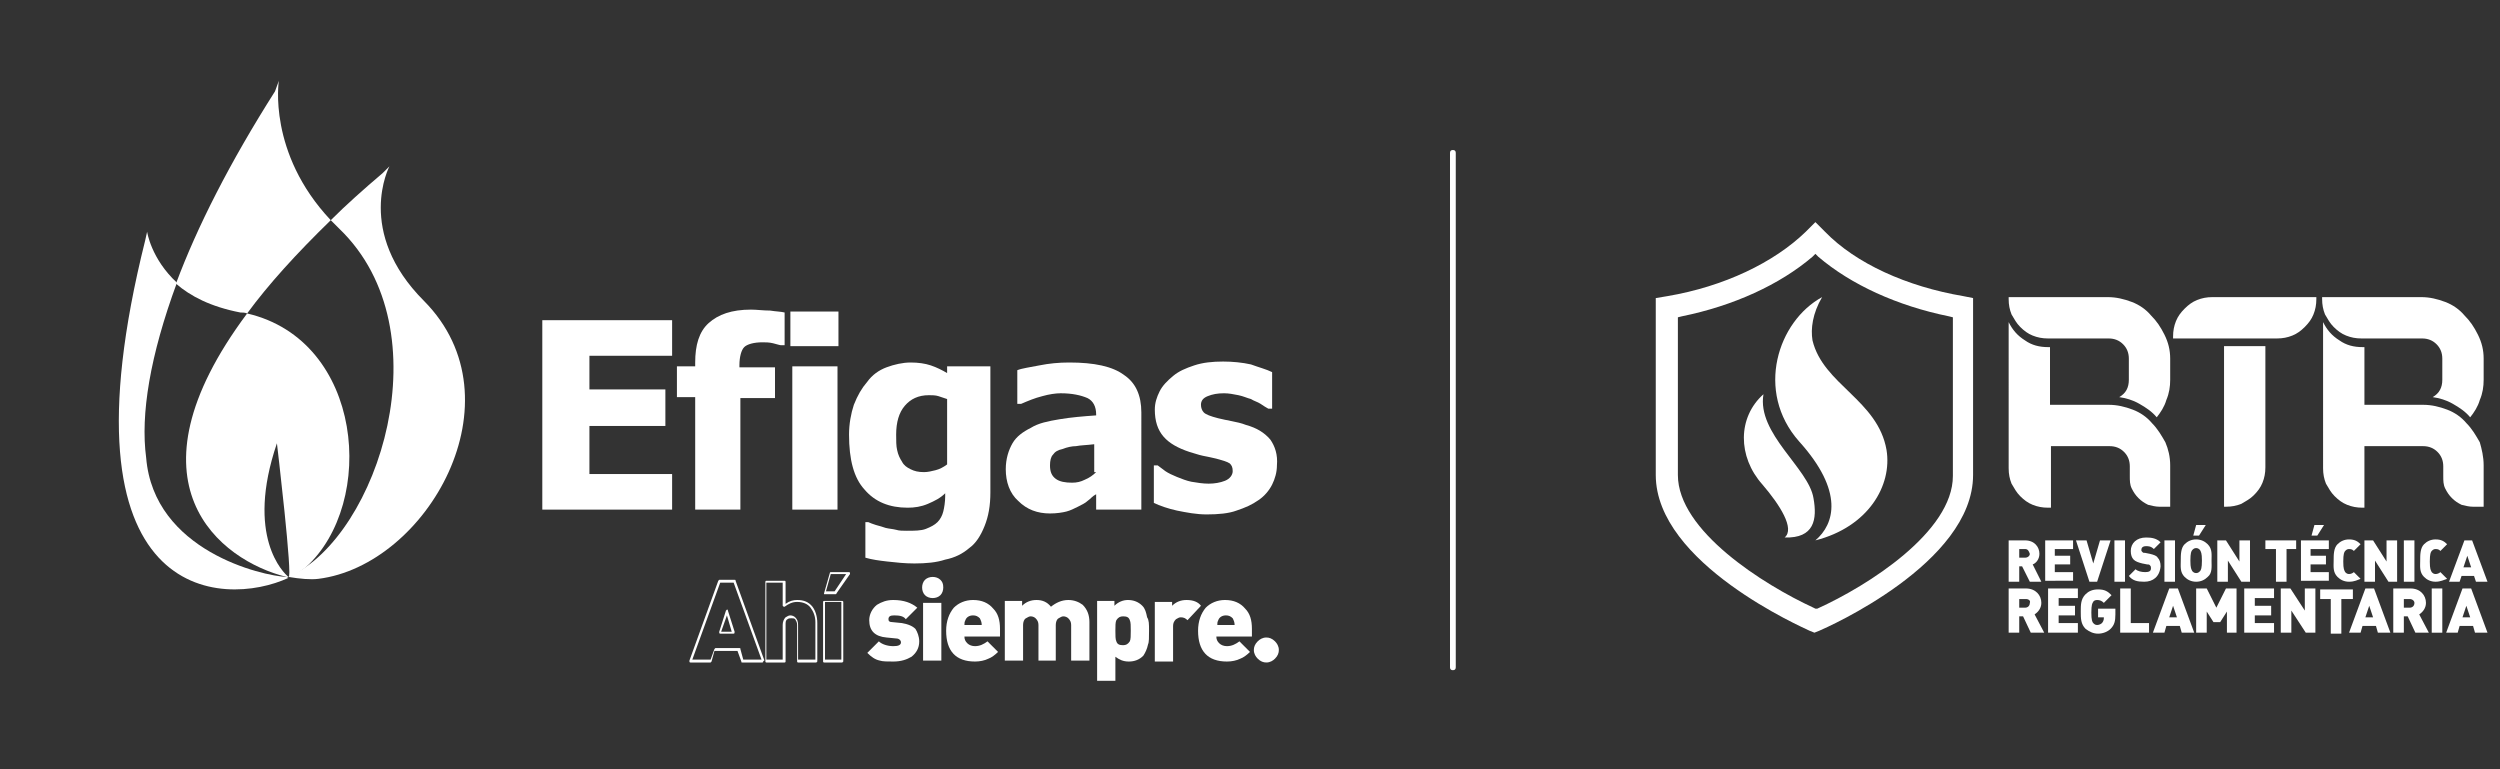
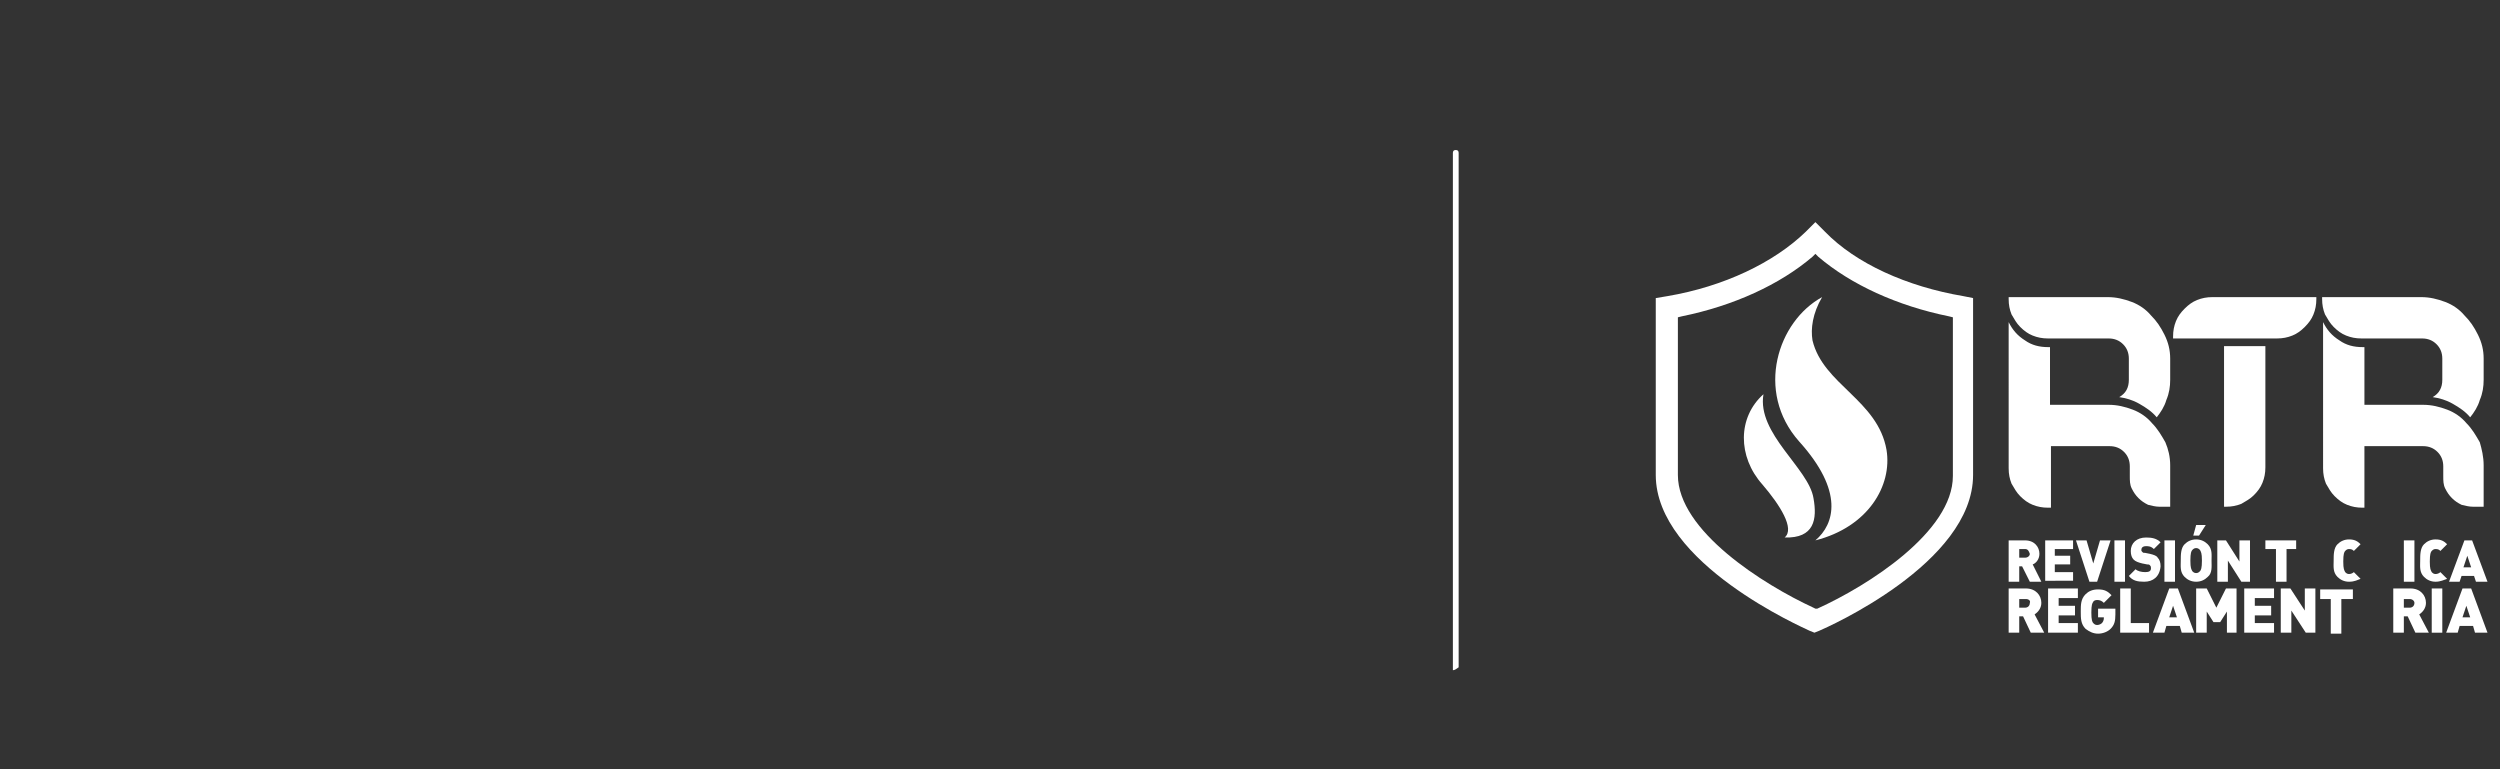
<svg xmlns="http://www.w3.org/2000/svg" xmlns:xlink="http://www.w3.org/1999/xlink" version="1.1" id="Capa_1" x="0px" y="0px" viewBox="0 0 260 80" style="enable-background:new 0 0 260 80;" xml:space="preserve">
  <rect x="0" y="0" width="260" height="80" fill="#333333" stroke="none" />
  <style type="text/css">
	.st0{fill:#FFFFFF;}
	.st1{clip-path:url(#SVGID_00000168825878773165451610000000790343572532034953_);fill:#FFFFFF;}
	.st2{fill-rule:evenodd;clip-rule:evenodd;fill:#FFFFFF;}
</style>
  <g>
    <g>
-       <path class="st0" d="M151.1,69.7c-0.2,0-0.3-0.1-0.3-0.3V15.9c0-0.2,0.1-0.3,0.3-0.3s0.3,0.1,0.3,0.3v53.5    C151.4,69.6,151.3,69.7,151.1,69.7z" />
+       <path class="st0" d="M151.1,69.7V15.9c0-0.2,0.1-0.3,0.3-0.3s0.3,0.1,0.3,0.3v53.5    C151.4,69.6,151.3,69.7,151.1,69.7z" />
    </g>
    <g>
      <g>
        <defs>
-           <rect id="SVGID_11_" y="0.4" width="145.3" height="79.2" />
-         </defs>
+           </defs>
        <clipPath id="SVGID_00000112600388852446520560000007775418714220829358_">
          <use xlink:href="#SVGID_11_" style="overflow:visible;" />
        </clipPath>
-         <path style="clip-path:url(#SVGID_00000112600388852446520560000007775418714220829358_);fill:#FFFFFF;" d="M15.3,24.1     c0,0,0.4,2.8,3.1,5.3c-2.8,7.6-3.8,13.7-3.2,18.2C16,57.3,27.3,59.9,29.8,60l0.2,0.1C23.3,63.2,5.6,63,15.1,25L15.3,24.1z" />
        <path style="clip-path:url(#SVGID_00000112600388852446520560000007775418714220829358_);fill:#FFFFFF;" d="M29,8.4     c0,0-1.2,7.5,5.4,14.5c-3.6,3.5-6.5,6.7-8.7,9.7c-0.2-0.1-0.5-0.1-0.7-0.1c-3.1-0.6-5.2-1.7-6.7-3c2.2-5.9,5.6-12.6,10.3-20     L29,8.4z" />
        <path style="clip-path:url(#SVGID_00000112600388852446520560000007775418714220829358_);fill:#FFFFFF;" d="M40.5,17.3     c0,0-3.6,6.8,3.6,14c10.2,10.3,0.3,27.5-11,28.9c-0.8,0.1-1.9,0-3.1-0.2l0.2-0.1c9.1-4.2,16.1-25.5,5.1-36.1     c-0.3-0.3-0.6-0.6-0.9-0.9c1.6-1.6,3.4-3.2,5.4-4.9L40.5,17.3z" />
        <path style="clip-path:url(#SVGID_00000112600388852446520560000007775418714220829358_);fill:#FFFFFF;" d="M25.7,32.6     C12.5,50.3,22.9,58.3,29.8,60c0.2,0,0.4,0,0.4,0c0.7-0.3,1.2-0.7,1.6-1C39.2,52.3,37.8,35.4,25.7,32.6 M30,60     c-0.5-0.4-4.5-4.2-1.2-13.9C28.8,46.1,30.5,60.4,30,60" />
        <polygon style="clip-path:url(#SVGID_00000112600388852446520560000007775418714220829358_);fill:#FFFFFF;" points="56.4,53      69.9,53 69.9,49.3 61.3,49.3 61.3,44.3 69.2,44.3 69.2,40.5 61.3,40.5 61.3,37 69.9,37 69.9,33.3 56.4,33.3    " />
        <path style="clip-path:url(#SVGID_00000112600388852446520560000007775418714220829358_);fill:#FFFFFF;" d="M78.1,32.2     c-2,0-3.4,0.5-4.4,1.4c-1,0.9-1.4,2.3-1.4,4.1v0.4h-1.9v3.2h1.9V53h4.7V41.4h3.6v-3.2h-3.7V38c0-0.9,0.2-1.6,0.5-1.9     c0.3-0.3,1-0.5,1.9-0.5c0.3,0,0.7,0,1.1,0.1c0.4,0.1,0.7,0.2,0.8,0.2h0.4v-3.4c-0.4-0.1-0.9-0.1-1.5-0.2     C79.4,32.3,78.7,32.2,78.1,32.2" />
        <rect x="82.2" y="32.4" style="clip-path:url(#SVGID_00000112600388852446520560000007775418714220829358_);fill:#FFFFFF;" width="5" height="3.6" />
        <rect x="82.4" y="38.1" style="clip-path:url(#SVGID_00000112600388852446520560000007775418714220829358_);fill:#FFFFFF;" width="4.7" height="14.9" />
        <path style="clip-path:url(#SVGID_00000112600388852446520560000007775418714220829358_);fill:#FFFFFF;" d="M98.5,38.8     c-0.5-0.3-1.1-0.6-1.7-0.8c-0.6-0.2-1.3-0.3-2.1-0.3c-0.8,0-1.7,0.2-2.5,0.5c-0.8,0.3-1.5,0.8-2,1.5c-0.6,0.7-1,1.4-1.4,2.4     c-0.3,0.9-0.5,2-0.5,3.1c0,2.6,0.5,4.5,1.6,5.7c1.1,1.3,2.6,1.9,4.5,1.9c0.7,0,1.4-0.1,2.1-0.4c0.7-0.3,1.3-0.6,1.8-1.1v0.3     c0,0.6-0.1,1.2-0.2,1.6c-0.1,0.4-0.3,0.8-0.6,1.1c-0.3,0.3-0.7,0.5-1.2,0.7c-0.5,0.2-1.2,0.2-2,0.2c-0.4,0-0.8,0-1.1-0.1     c-0.4-0.1-0.7-0.1-1.1-0.2c-0.3-0.1-0.6-0.2-1-0.3c-0.3-0.1-0.6-0.2-0.8-0.3H90V58c0.7,0.2,1.4,0.3,2.3,0.4     c0.9,0.1,1.8,0.2,2.8,0.2c1.2,0,2.3-0.1,3.2-0.4c1-0.2,1.8-0.6,2.5-1.2c0.7-0.5,1.2-1.3,1.6-2.3c0.4-1,0.6-2.1,0.6-3.5V38.1h-4.5     L98.5,38.8z M98.5,48.3c-0.4,0.3-0.8,0.5-1.2,0.6c-0.4,0.1-0.8,0.2-1.2,0.2c-0.6,0-1-0.1-1.4-0.3c-0.4-0.2-0.7-0.4-0.9-0.8     c-0.2-0.3-0.4-0.7-0.5-1.2c-0.1-0.4-0.1-1-0.1-1.6c0-1.3,0.3-2.3,0.9-3c0.6-0.7,1.4-1.1,2.5-1.1c0.3,0,0.7,0,1,0.1     c0.3,0.1,0.6,0.2,0.9,0.3V48.3z" />
        <path style="clip-path:url(#SVGID_00000112600388852446520560000007775418714220829358_);fill:#FFFFFF;" d="M116.9,39     c-1.2-0.9-3.1-1.3-5.7-1.3c-1.1,0-2.1,0.1-3.1,0.3c-1,0.2-1.8,0.3-2.3,0.5V42h0.4c0.7-0.3,1.4-0.6,2.2-0.8     c0.7-0.2,1.4-0.3,1.9-0.3c1.2,0,2.1,0.2,2.8,0.5c0.6,0.3,0.9,0.9,0.9,1.7v0.1c-1.4,0.1-2.6,0.2-3.8,0.4c-1.2,0.2-2.2,0.4-3,0.9     c-0.8,0.4-1.5,0.9-1.9,1.6c-0.4,0.7-0.7,1.6-0.7,2.7c0,1.3,0.4,2.5,1.3,3.3c0.9,0.9,2,1.3,3.3,1.3c0.7,0,1.3-0.1,1.7-0.2     c0.4-0.1,0.8-0.3,1.2-0.5c0.4-0.2,0.8-0.4,1-0.6c0.3-0.2,0.5-0.5,0.9-0.7V53h4.7V42.9C118.7,41.1,118.1,39.8,116.9,39 M114,49.1     c-0.3,0.3-0.7,0.6-1.2,0.8c-0.4,0.2-0.8,0.3-1.3,0.3c-0.7,0-1.3-0.1-1.7-0.4c-0.4-0.3-0.6-0.7-0.6-1.4c0-0.5,0.1-0.9,0.3-1.1     c0.2-0.3,0.5-0.5,1-0.6c0.5-0.2,1-0.3,1.4-0.3c0.5-0.1,1.1-0.1,1.9-0.2V49.1z" />
        <path style="clip-path:url(#SVGID_00000112600388852446520560000007775418714220829358_);fill:#FFFFFF;" d="M132.1,45.7     c-0.6-0.7-1.4-1.2-2.5-1.5c-0.5-0.2-1-0.3-1.5-0.4c-0.5-0.1-1-0.2-1.4-0.3c-0.8-0.2-1.3-0.4-1.5-0.6c-0.2-0.2-0.3-0.5-0.3-0.8     c0-0.4,0.2-0.7,0.7-0.9c0.5-0.2,1-0.3,1.7-0.3c0.5,0,1,0.1,1.5,0.2c0.5,0.1,0.9,0.3,1.3,0.4c0.3,0.2,0.7,0.3,1,0.5     c0.3,0.2,0.6,0.4,0.8,0.5h0.4v-3.8c-0.6-0.3-1.4-0.5-2.2-0.8c-0.9-0.2-1.9-0.3-2.9-0.3c-1.1,0-2.1,0.1-3,0.4     c-0.9,0.3-1.6,0.6-2.2,1.1c-0.6,0.5-1.1,1-1.4,1.6c-0.3,0.6-0.5,1.2-0.5,1.9c0,1.2,0.3,2.1,0.9,2.8c0.6,0.7,1.5,1.2,2.7,1.6     c0.4,0.1,0.9,0.3,1.4,0.4c0.5,0.1,1,0.2,1.4,0.3c0.7,0.2,1.1,0.3,1.4,0.5c0.2,0.2,0.3,0.4,0.3,0.8c0,0.4-0.3,0.8-0.8,1     c-0.5,0.2-1.1,0.3-1.7,0.3c-0.6,0-1.2-0.1-1.8-0.2c-0.5-0.1-1-0.3-1.5-0.5c-0.5-0.2-0.9-0.4-1.2-0.6c-0.3-0.2-0.5-0.4-0.8-0.6     H120v3.9c0.6,0.3,1.5,0.6,2.4,0.8c1,0.2,2,0.4,3.1,0.4c1.2,0,2.3-0.1,3.1-0.4c0.9-0.3,1.6-0.6,2.3-1.1c0.6-0.4,1.1-1,1.4-1.6     c0.3-0.6,0.5-1.3,0.5-2C132.9,47.3,132.6,46.4,132.1,45.7" />
        <path style="clip-path:url(#SVGID_00000112600388852446520560000007775418714220829358_);fill:#FFFFFF;" d="M79.3,68.9h-2.1     c-0.1,0-0.1,0-0.1-0.1l-0.4-1.1h-2.4L74,68.8c0,0-0.1,0.1-0.1,0.1h-2.1c0,0-0.1,0-0.1-0.1c0,0,0-0.1,0-0.1l3-8.3     c0,0,0.1-0.1,0.1-0.1h1.6c0.1,0,0.1,0,0.1,0.1l3,8.3C79.4,68.7,79.4,68.8,79.3,68.9C79.4,68.8,79.4,68.9,79.3,68.9 M77.3,68.6     h1.9l-2.9-8h-1.4l-2.9,8h1.9l0.4-1.1c0,0,0.1-0.1,0.1-0.1h2.5c0.1,0,0.1,0,0.1,0.1L77.3,68.6z M76.3,65.9h-1.4c0,0-0.1,0-0.1-0.1     c0,0,0-0.1,0-0.1l0.7-2.2c0,0,0.1-0.1,0.1-0.1c0.1,0,0.1,0,0.1,0.1l0.7,2.2C76.4,65.8,76.4,65.9,76.3,65.9     C76.4,65.9,76.3,65.9,76.3,65.9 M75,65.7h1.1L75.6,64L75,65.7z" />
        <path style="clip-path:url(#SVGID_00000112600388852446520560000007775418714220829358_);fill:#FFFFFF;" d="M84.9,68.9H83     c-0.1,0-0.1-0.1-0.1-0.1V65c0-0.3-0.1-0.4-0.2-0.6c-0.1-0.1-0.2-0.1-0.4-0.1c-0.1,0-0.3,0-0.4,0.1c-0.2,0.1-0.2,0.3-0.2,0.6v3.8     c0,0.1-0.1,0.1-0.1,0.1h-1.9c-0.1,0-0.1-0.1-0.1-0.1v-8.3c0-0.1,0.1-0.1,0.1-0.1h1.9c0.1,0,0.1,0.1,0.1,0.1v2.3     c0.4-0.3,0.8-0.4,1.2-0.4c0.7,0,1.2,0.2,1.6,0.7c0.3,0.4,0.5,1,0.5,1.7v4C85,68.8,84.9,68.9,84.9,68.9 M83.1,68.6h1.7v-3.9     c0-0.6-0.2-1.1-0.5-1.5c-0.3-0.4-0.8-0.6-1.4-0.6c-0.5,0-0.9,0.2-1.3,0.5c0,0-0.1,0-0.1,0c0,0-0.1-0.1-0.1-0.1v-2.4h-1.7v8h1.7     V65c0-0.3,0.1-0.6,0.3-0.8c0.2-0.1,0.3-0.2,0.5-0.2c0.2,0,0.4,0.1,0.5,0.2c0.2,0.2,0.3,0.4,0.3,0.8V68.6z" />
        <path style="clip-path:url(#SVGID_00000112600388852446520560000007775418714220829358_);fill:#FFFFFF;" d="M87.6,68.9h-1.9     c-0.1,0-0.1-0.1-0.1-0.1v-6.2c0-0.1,0.1-0.1,0.1-0.1h1.9c0.1,0,0.1,0.1,0.1,0.1v6.2C87.7,68.8,87.6,68.9,87.6,68.9 M85.8,68.6     h1.7v-6h-1.7V68.6z M86.9,61.8h-1.1c0,0-0.1,0-0.1,0c0,0,0-0.1,0-0.1l0.6-2.1c0-0.1,0.1-0.1,0.1-0.1h1.9c0,0,0.1,0,0.1,0.1     c0,0,0,0.1,0,0.1L87,61.7C87,61.8,86.9,61.8,86.9,61.8 M85.9,61.5h0.9l1.2-1.8h-1.6L85.9,61.5z" />
        <path style="clip-path:url(#SVGID_00000112600388852446520560000007775418714220829358_);fill:#FFFFFF;" d="M95.6,66.7     c0,0.7-0.3,1.2-0.8,1.6c-0.5,0.3-1.1,0.5-1.9,0.5c-0.6,0-1.1,0-1.4-0.1c-0.5-0.1-0.9-0.4-1.3-0.8l1.2-1.2     c0.3,0.3,0.9,0.5,1.5,0.5c0.5,0,0.8-0.1,0.8-0.4c0-0.2-0.2-0.4-0.5-0.4l-1-0.1c-1.2-0.1-1.8-0.7-1.8-1.8c0-0.6,0.3-1.2,0.8-1.6     c0.5-0.3,1-0.5,1.7-0.5c1.1,0,1.9,0.3,2.5,0.8l-1.2,1.2C94,64.1,93.6,64,93,64c-0.4,0-0.6,0.1-0.6,0.4c0,0.2,0.1,0.3,0.4,0.3     l1,0.1c0.6,0.1,1.1,0.3,1.4,0.6C95.4,65.7,95.6,66.2,95.6,66.7" />
        <path style="clip-path:url(#SVGID_00000112600388852446520560000007775418714220829358_);fill:#FFFFFF;" d="M98.1,61.1     c0,0.3-0.1,0.6-0.3,0.8c-0.2,0.2-0.5,0.3-0.8,0.3c-0.3,0-0.6-0.1-0.8-0.3c-0.2-0.2-0.3-0.5-0.3-0.8c0-0.3,0.1-0.6,0.3-0.8     c0.2-0.2,0.5-0.3,0.8-0.3c0.3,0,0.6,0.1,0.8,0.3C98,60.5,98.1,60.7,98.1,61.1 M97.9,68.7H96v-6h1.9V68.7z" />
        <path style="clip-path:url(#SVGID_00000112600388852446520560000007775418714220829358_);fill:#FFFFFF;" d="M104,66.2h-3.7     c0,0.3,0.1,0.5,0.3,0.7c0.2,0.2,0.5,0.3,0.8,0.3c0.5,0,0.9-0.2,1.3-0.5l1.1,1.1c-0.3,0.3-0.7,0.6-1,0.7c-0.4,0.2-0.9,0.3-1.4,0.3     c-2,0-3-1.1-3-3.2c0-1,0.3-1.8,0.8-2.4c0.5-0.5,1.2-0.8,2-0.8c0.9,0,1.6,0.3,2.1,0.9c0.5,0.5,0.7,1.2,0.7,2.1V66.2z M102.1,65     c0-0.3-0.1-0.5-0.2-0.7c-0.2-0.2-0.4-0.3-0.7-0.3c-0.4,0-0.7,0.2-0.8,0.5c-0.1,0.2-0.1,0.3-0.1,0.5H102.1z" />
        <path style="clip-path:url(#SVGID_00000112600388852446520560000007775418714220829358_);fill:#FFFFFF;" d="M113.3,68.7h-1.9V65     c0-0.3-0.1-0.5-0.3-0.7c-0.1-0.1-0.3-0.2-0.5-0.2c-0.2,0-0.3,0.1-0.5,0.2c-0.2,0.1-0.3,0.4-0.3,0.7v3.7H108V65     c0-0.3-0.1-0.5-0.3-0.7c-0.1-0.1-0.3-0.2-0.5-0.2c-0.2,0-0.3,0.1-0.5,0.2c-0.2,0.1-0.3,0.4-0.3,0.7v3.7h-1.9v-6.2h1.8V63     c0.4-0.4,0.9-0.6,1.5-0.6c0.6,0,1.1,0.2,1.5,0.7c0.5-0.4,1.1-0.7,1.8-0.7c0.6,0,1.1,0.2,1.5,0.5c0.5,0.5,0.7,1.1,0.7,1.8V68.7z" />
        <path style="clip-path:url(#SVGID_00000112600388852446520560000007775418714220829358_);fill:#FFFFFF;" d="M119.5,65.6     c0,0.7,0,1.2-0.1,1.4c-0.1,0.5-0.3,0.9-0.5,1.2c-0.4,0.4-0.9,0.6-1.5,0.6c-0.6,0-1-0.2-1.4-0.5v2.5h-1.9v-8.3h1.8V63     c0.4-0.4,0.9-0.6,1.4-0.6c0.6,0,1.1,0.2,1.5,0.6c0.3,0.3,0.4,0.7,0.5,1.2C119.5,64.5,119.5,64.9,119.5,65.6 M117.6,65.6     c0-0.5,0-0.9-0.1-1.1c-0.1-0.3-0.3-0.4-0.7-0.4c-0.3,0-0.5,0.1-0.7,0.4c-0.1,0.2-0.1,0.6-0.1,1.1c0,0.5,0,0.9,0.1,1.1     c0.1,0.3,0.3,0.4,0.7,0.4c0.3,0,0.5-0.1,0.7-0.4C117.6,66.5,117.6,66.1,117.6,65.6" />
        <path style="clip-path:url(#SVGID_00000112600388852446520560000007775418714220829358_);fill:#FFFFFF;" d="M124.9,63l-1.4,1.5     c-0.2-0.2-0.4-0.3-0.7-0.3c-0.2,0-0.3,0.1-0.5,0.2c-0.2,0.2-0.3,0.4-0.3,0.7v3.7h-1.9v-6.2h1.8V63c0.4-0.4,0.9-0.6,1.5-0.6     C124.1,62.4,124.6,62.6,124.9,63" />
        <path style="clip-path:url(#SVGID_00000112600388852446520560000007775418714220829358_);fill:#FFFFFF;" d="M130.2,66.2h-3.7     c0,0.3,0.1,0.5,0.3,0.7c0.2,0.2,0.5,0.3,0.8,0.3c0.5,0,0.9-0.2,1.3-0.5l1.1,1.1c-0.3,0.3-0.7,0.6-1,0.7c-0.4,0.2-0.9,0.3-1.4,0.3     c-2,0-3-1.1-3-3.2c0-1,0.3-1.8,0.8-2.4c0.5-0.5,1.2-0.8,2-0.8c0.9,0,1.6,0.3,2.1,0.9c0.5,0.5,0.7,1.2,0.7,2.1V66.2z M128.4,65     c0-0.3-0.1-0.5-0.2-0.7c-0.2-0.2-0.4-0.3-0.7-0.3c-0.4,0-0.7,0.2-0.8,0.5c-0.1,0.2-0.1,0.3-0.1,0.5H128.4z" />
        <path style="clip-path:url(#SVGID_00000112600388852446520560000007775418714220829358_);fill:#FFFFFF;" d="M133,67.6     c0,0.3-0.1,0.6-0.4,0.9c-0.2,0.2-0.5,0.4-0.9,0.4c-0.3,0-0.6-0.1-0.9-0.4c-0.2-0.2-0.4-0.5-0.4-0.9c0-0.3,0.1-0.6,0.4-0.9     c0.2-0.2,0.5-0.4,0.9-0.4c0.3,0,0.6,0.1,0.9,0.4C132.8,66.9,133,67.2,133,67.6" />
      </g>
    </g>
    <g>
      <g>
        <g>
          <g>
            <g>
              <path class="st0" d="M204.2,30.8c-5.9-1-11.2-3.4-14.4-6.7l-1-1l-1,1c-3.3,3.2-8.5,5.7-14.4,6.7l-1.2,0.2v18.4        c0,9.2,15.4,15.9,16,16.2l0.5,0.2l0.5-0.2c0.7-0.3,16-7,16-16.2V31L204.2,30.8z M188.8,63.3l-0.2-0.1        c-5.2-2.4-14.1-8-14.1-13.8V33l0.4-0.1c5.4-1.1,10.2-3.3,13.6-6.2l0.3-0.3l0.3,0.3c3.4,2.9,8.2,5.1,13.6,6.2l0.4,0.1v16.5        c0,5.8-8.8,11.4-14.1,13.8L188.8,63.3z" />
            </g>
          </g>
          <path class="st2" d="M183.4,41c-2.7,2.4-2.7,6.5-0.1,9.4c1.8,2.1,3.4,4.6,2.3,5.5c3.1,0.1,3.4-1.9,3-4.1      C188.1,48.7,182.7,45.1,183.4,41 M189.5,30.9c-4.6,2.5-7,9.8-2.4,15c4.7,5.2,3.7,8.6,1.7,10.3c5.5-1.4,8-5.7,7.4-9.4      c-0.9-5.2-6.6-6.8-7.7-11.4C188.3,34.2,188.5,32.6,189.5,30.9z" />
        </g>
      </g>
      <g>
        <g>
          <path class="st0" d="M225.7,37.3v2.2c0,0.7-0.1,1.4-0.4,2.1c-0.2,0.7-0.6,1.3-1,1.8c-0.5-0.6-1.1-1-1.8-1.4      c-0.7-0.4-1.4-0.6-2.1-0.7c0.7-0.4,1-1,1-1.8v-2.2c0-0.6-0.2-1.1-0.6-1.5c-0.4-0.4-0.9-0.6-1.5-0.6h-6.1H213      c-0.6,0-1.1-0.1-1.6-0.3c-0.5-0.2-0.9-0.5-1.3-0.9c-0.4-0.4-0.6-0.8-0.9-1.3c-0.2-0.5-0.3-1-0.3-1.6v-0.2h10.3      c0.9,0,1.7,0.2,2.5,0.5c0.8,0.3,1.5,0.8,2,1.4c0.6,0.6,1,1.2,1.4,2C225.5,35.6,225.7,36.4,225.7,37.3z M225.7,48.4v4.3h-1.1      c-0.4,0-0.8-0.1-1.2-0.2c-0.4-0.2-0.7-0.4-1-0.7c-0.3-0.3-0.5-0.6-0.7-1c-0.2-0.4-0.2-0.8-0.2-1.3v-1c0-0.6-0.2-1.1-0.6-1.5      c-0.4-0.4-0.9-0.6-1.5-0.6h-6.1v6.4H213c-0.6,0-1.1-0.1-1.6-0.3c-0.5-0.2-0.9-0.5-1.3-0.9c-0.4-0.4-0.6-0.8-0.9-1.3      c-0.2-0.5-0.3-1-0.3-1.6V33.5c0.4,0.8,0.9,1.4,1.7,1.9c0.7,0.5,1.5,0.7,2.4,0.7h0.2v6h6.1c0.9,0,1.7,0.2,2.5,0.5      c0.8,0.3,1.5,0.8,2,1.4c0.6,0.6,1,1.3,1.4,2C225.5,46.7,225.7,47.5,225.7,48.4z" />
          <path class="st0" d="M240.9,30.9v0.2c0,0.6-0.1,1.1-0.3,1.6c-0.2,0.5-0.5,0.9-0.9,1.3c-0.4,0.4-0.8,0.7-1.3,0.9      c-0.5,0.2-1,0.3-1.6,0.3H226V35c0-0.6,0.1-1.1,0.3-1.6c0.2-0.5,0.5-0.9,0.9-1.3c0.4-0.4,0.8-0.7,1.3-0.9c0.5-0.2,1-0.3,1.6-0.3      H240.9z M235.6,48.6c0,0.6-0.1,1.1-0.3,1.6c-0.2,0.5-0.5,0.9-0.9,1.3c-0.4,0.4-0.8,0.6-1.3,0.9c-0.5,0.2-1,0.3-1.6,0.3h-0.2V36      h4.3V48.6z" />
          <path class="st0" d="M258.3,37.3v2.2c0,0.7-0.1,1.4-0.4,2.1c-0.2,0.7-0.6,1.3-1,1.8c-0.5-0.6-1.1-1-1.8-1.4      c-0.7-0.4-1.4-0.6-2.1-0.7c0.7-0.4,1-1,1-1.8v-2.2c0-0.6-0.2-1.1-0.6-1.5c-0.4-0.4-0.9-0.6-1.5-0.6h-6.1h-0.2      c-0.6,0-1.1-0.1-1.6-0.3c-0.5-0.2-0.9-0.5-1.3-0.9c-0.4-0.4-0.6-0.8-0.9-1.3c-0.2-0.5-0.3-1-0.3-1.6v-0.2h10.3      c0.9,0,1.7,0.2,2.5,0.5c0.8,0.3,1.5,0.8,2,1.4c0.6,0.6,1,1.2,1.4,2C258.1,35.6,258.3,36.4,258.3,37.3z M258.3,48.4v4.3h-1.1      c-0.4,0-0.8-0.1-1.2-0.2c-0.4-0.2-0.7-0.4-1-0.7c-0.3-0.3-0.5-0.6-0.7-1c-0.2-0.4-0.2-0.8-0.2-1.3v-1c0-0.6-0.2-1.1-0.6-1.5      c-0.4-0.4-0.9-0.6-1.5-0.6h-6.1v6.4h-0.2c-0.6,0-1.1-0.1-1.6-0.3c-0.5-0.2-0.9-0.5-1.3-0.9c-0.4-0.4-0.6-0.8-0.9-1.3      c-0.2-0.5-0.3-1-0.3-1.6V33.5c0.4,0.8,0.9,1.4,1.7,1.9c0.7,0.5,1.5,0.7,2.4,0.7h0.2v6h6.1c0.9,0,1.7,0.2,2.5,0.5      c0.8,0.3,1.5,0.8,2,1.4c0.6,0.6,1,1.3,1.4,2C258.1,46.7,258.3,47.5,258.3,48.4z" />
        </g>
        <g>
          <g>
            <g>
              <path class="st0" d="M211.1,60.5l-0.8-1.6H210v1.6h-1.1v-4.3h1.7c1,0,1.5,0.7,1.5,1.4c0,0.6-0.4,1-0.7,1.1l0.9,1.8H211.1z         M210.6,57.1H210V58h0.6c0.3,0,0.5-0.2,0.5-0.4C211,57.3,210.9,57.1,210.6,57.1z" />
              <path class="st0" d="M212.7,60.5v-4.3h2.9v0.9h-1.9v0.7h1.6v0.9h-1.6v0.8h1.9v0.9H212.7z" />
              <path class="st0" d="M218.1,60.5h-0.8l-1.4-4.3h1.1l0.7,2.4l0.7-2.4h1.1L218.1,60.5z" />
              <path class="st0" d="M219.9,60.5v-4.3h1.1v4.3H219.9z" />
              <path class="st0" d="M223,60.5c-0.7,0-1.2-0.1-1.6-0.6l0.7-0.7c0.2,0.2,0.6,0.3,1,0.3c0.4,0,0.6-0.1,0.6-0.4        c0-0.1,0-0.2-0.1-0.3c-0.1-0.1-0.1-0.1-0.3-0.1l-0.5-0.1c-0.4-0.1-0.7-0.2-0.9-0.4c-0.2-0.2-0.3-0.5-0.3-0.9        c0-0.8,0.6-1.4,1.6-1.4c0.6,0,1.1,0.1,1.5,0.5l-0.7,0.7c-0.3-0.3-0.6-0.3-0.8-0.3c-0.4,0-0.5,0.2-0.5,0.4c0,0.1,0,0.1,0.1,0.2        c0.1,0.1,0.1,0.1,0.3,0.1l0.5,0.1c0.4,0.1,0.7,0.2,0.8,0.4c0.2,0.2,0.3,0.5,0.3,0.9C224.6,60,223.9,60.5,223,60.5z" />
              <path class="st0" d="M225.1,60.5v-4.3h1.1v4.3H225.1z" />
              <path class="st0" d="M229.6,60c-0.3,0.3-0.7,0.5-1.2,0.5c-0.5,0-0.9-0.2-1.2-0.5c-0.5-0.5-0.4-1.1-0.4-1.7s0-1.3,0.4-1.7        c0.3-0.3,0.7-0.5,1.2-0.5c0.5,0,0.9,0.2,1.2,0.5c0.5,0.5,0.4,1.1,0.4,1.7S230.1,59.6,229.6,60z M228.8,57.2        c-0.1-0.1-0.2-0.2-0.4-0.2s-0.3,0.1-0.4,0.2c-0.1,0.1-0.2,0.3-0.2,1.1s0.1,0.9,0.2,1.1c0.1,0.1,0.2,0.2,0.4,0.2        s0.3-0.1,0.4-0.2c0.1-0.1,0.2-0.3,0.2-1.1S228.9,57.4,228.8,57.2z M228.7,55.7h-0.6l0.3-1.1h1L228.7,55.7z" />
              <path class="st0" d="M233.1,60.5l-1.4-2.2v2.2h-1.1v-4.3h0.9l1.4,2.2v-2.2h1.1v4.3H233.1z" />
              <path class="st0" d="M237.8,57.1v3.4h-1.1v-3.4h-1.1v-0.9h3.2v0.9H237.8z" />
-               <path class="st0" d="M239.3,60.5v-4.3h2.9v0.9h-1.9v0.7h1.6v0.9h-1.6v0.8h1.9v0.9H239.3z M241,55.7h-0.6l0.3-1.1h1L241,55.7z" />
              <path class="st0" d="M244.3,60.5c-0.5,0-0.9-0.2-1.2-0.5c-0.5-0.5-0.4-1.1-0.4-1.7s0-1.3,0.4-1.7c0.3-0.3,0.7-0.5,1.2-0.5        c0.6,0,0.9,0.2,1.2,0.5l-0.7,0.7c-0.1-0.1-0.2-0.2-0.5-0.2c-0.2,0-0.3,0.1-0.4,0.2c-0.1,0.1-0.2,0.3-0.2,1.1s0.1,0.9,0.2,1.1        c0.1,0.1,0.2,0.2,0.4,0.2c0.2,0,0.4-0.1,0.5-0.2l0.7,0.7C245.2,60.3,244.9,60.5,244.3,60.5z" />
-               <path class="st0" d="M248.4,60.5l-1.4-2.2v2.2h-1.1v-4.3h0.9l1.4,2.2v-2.2h1.1v4.3H248.4z" />
              <path class="st0" d="M250,60.5v-4.3h1.1v4.3H250z" />
              <path class="st0" d="M253.3,60.5c-0.5,0-0.9-0.2-1.2-0.5c-0.5-0.5-0.4-1.1-0.4-1.7s0-1.3,0.4-1.7c0.3-0.3,0.7-0.5,1.2-0.5        c0.6,0,0.9,0.2,1.2,0.5l-0.7,0.7c-0.1-0.1-0.2-0.2-0.5-0.2c-0.2,0-0.3,0.1-0.4,0.2c-0.1,0.1-0.2,0.3-0.2,1.1s0.1,0.9,0.2,1.1        c0.1,0.1,0.2,0.2,0.4,0.2c0.2,0,0.4-0.1,0.5-0.2l0.7,0.7C254.2,60.3,253.8,60.5,253.3,60.5z" />
              <path class="st0" d="M257.5,60.5l-0.2-0.6h-1.3l-0.2,0.6h-1.1l1.6-4.3h0.8l1.6,4.3H257.5z M256.6,57.8l-0.4,1.2h0.8        L256.6,57.8z" />
            </g>
          </g>
          <g>
            <path class="st0" d="M211.2,65.8l-0.8-1.7H210v1.7h-1.1v-4.6h1.8c1,0,1.6,0.7,1.6,1.5c0,0.6-0.4,1-0.7,1.2l1,1.9H211.2z        M210.7,62.3H210v0.9h0.6c0.3,0,0.5-0.2,0.5-0.5C211.2,62.5,211,62.3,210.7,62.3z" />
            <path class="st0" d="M213,65.8v-4.6h3.1v1h-2V63h1.7v1h-1.7v0.8h2v1H213z" />
            <path class="st0" d="M219.5,65.4c-0.3,0.3-0.8,0.5-1.3,0.5c-0.5,0-0.9-0.2-1.3-0.5c-0.5-0.5-0.5-1.1-0.5-1.8s0-1.3,0.5-1.8       c0.3-0.3,0.7-0.5,1.3-0.5c0.7,0,1,0.2,1.4,0.6l-0.8,0.8c-0.2-0.2-0.4-0.3-0.7-0.3c-0.2,0-0.4,0.1-0.4,0.2       c-0.1,0.1-0.2,0.3-0.2,1.1s0.1,1,0.2,1.1c0.1,0.1,0.2,0.2,0.4,0.2c0.2,0,0.4-0.1,0.5-0.2c0.1-0.1,0.2-0.3,0.2-0.5v-0.1h-0.6       v-0.9h1.8v0.6C220,64.6,219.9,65,219.5,65.4z" />
            <path class="st0" d="M220.5,65.8v-4.6h1.1v3.6h1.9v1H220.5z" />
            <path class="st0" d="M226.9,65.8l-0.2-0.7h-1.4l-0.2,0.7h-1.2l1.7-4.6h0.9l1.7,4.6H226.9z M226,63l-0.4,1.2h0.8L226,63z" />
            <path class="st0" d="M231.6,65.8v-2.2l-0.7,1.1h-0.7l-0.7-1.1v2.2h-1.1v-4.6h1.1l1,2l1-2h1.1v4.6H231.6z" />
            <path class="st0" d="M233.4,65.8v-4.6h3.1v1h-2V63h1.7v1h-1.7v0.8h2v1H233.4z" />
            <path class="st0" d="M239.8,65.8l-1.5-2.3v2.3h-1.1v-4.6h1l1.5,2.3v-2.3h1.1v4.6H239.8z" />
            <path class="st0" d="M243.5,62.3v3.6h-1.1v-3.6h-1.1v-1h3.4v1H243.5z" />
-             <path class="st0" d="M247.3,65.8l-0.2-0.7h-1.4l-0.2,0.7h-1.2l1.7-4.6h0.9l1.7,4.6H247.3z M246.4,63l-0.4,1.2h0.8L246.4,63z" />
            <path class="st0" d="M251.2,65.8l-0.8-1.7H250v1.7h-1.1v-4.6h1.8c1,0,1.6,0.7,1.6,1.5c0,0.6-0.4,1-0.7,1.2l1,1.9H251.2z        M250.6,62.3H250v0.9h0.6c0.3,0,0.5-0.2,0.5-0.5C251.1,62.5,250.9,62.3,250.6,62.3z" />
            <path class="st0" d="M252.9,65.8v-4.6h1.1v4.6H252.9z" />
            <path class="st0" d="M257.4,65.8l-0.2-0.7h-1.4l-0.2,0.7h-1.2l1.7-4.6h0.9l1.7,4.6H257.4z M256.5,63l-0.4,1.2h0.8L256.5,63z" />
          </g>
        </g>
      </g>
    </g>
  </g>
</svg>